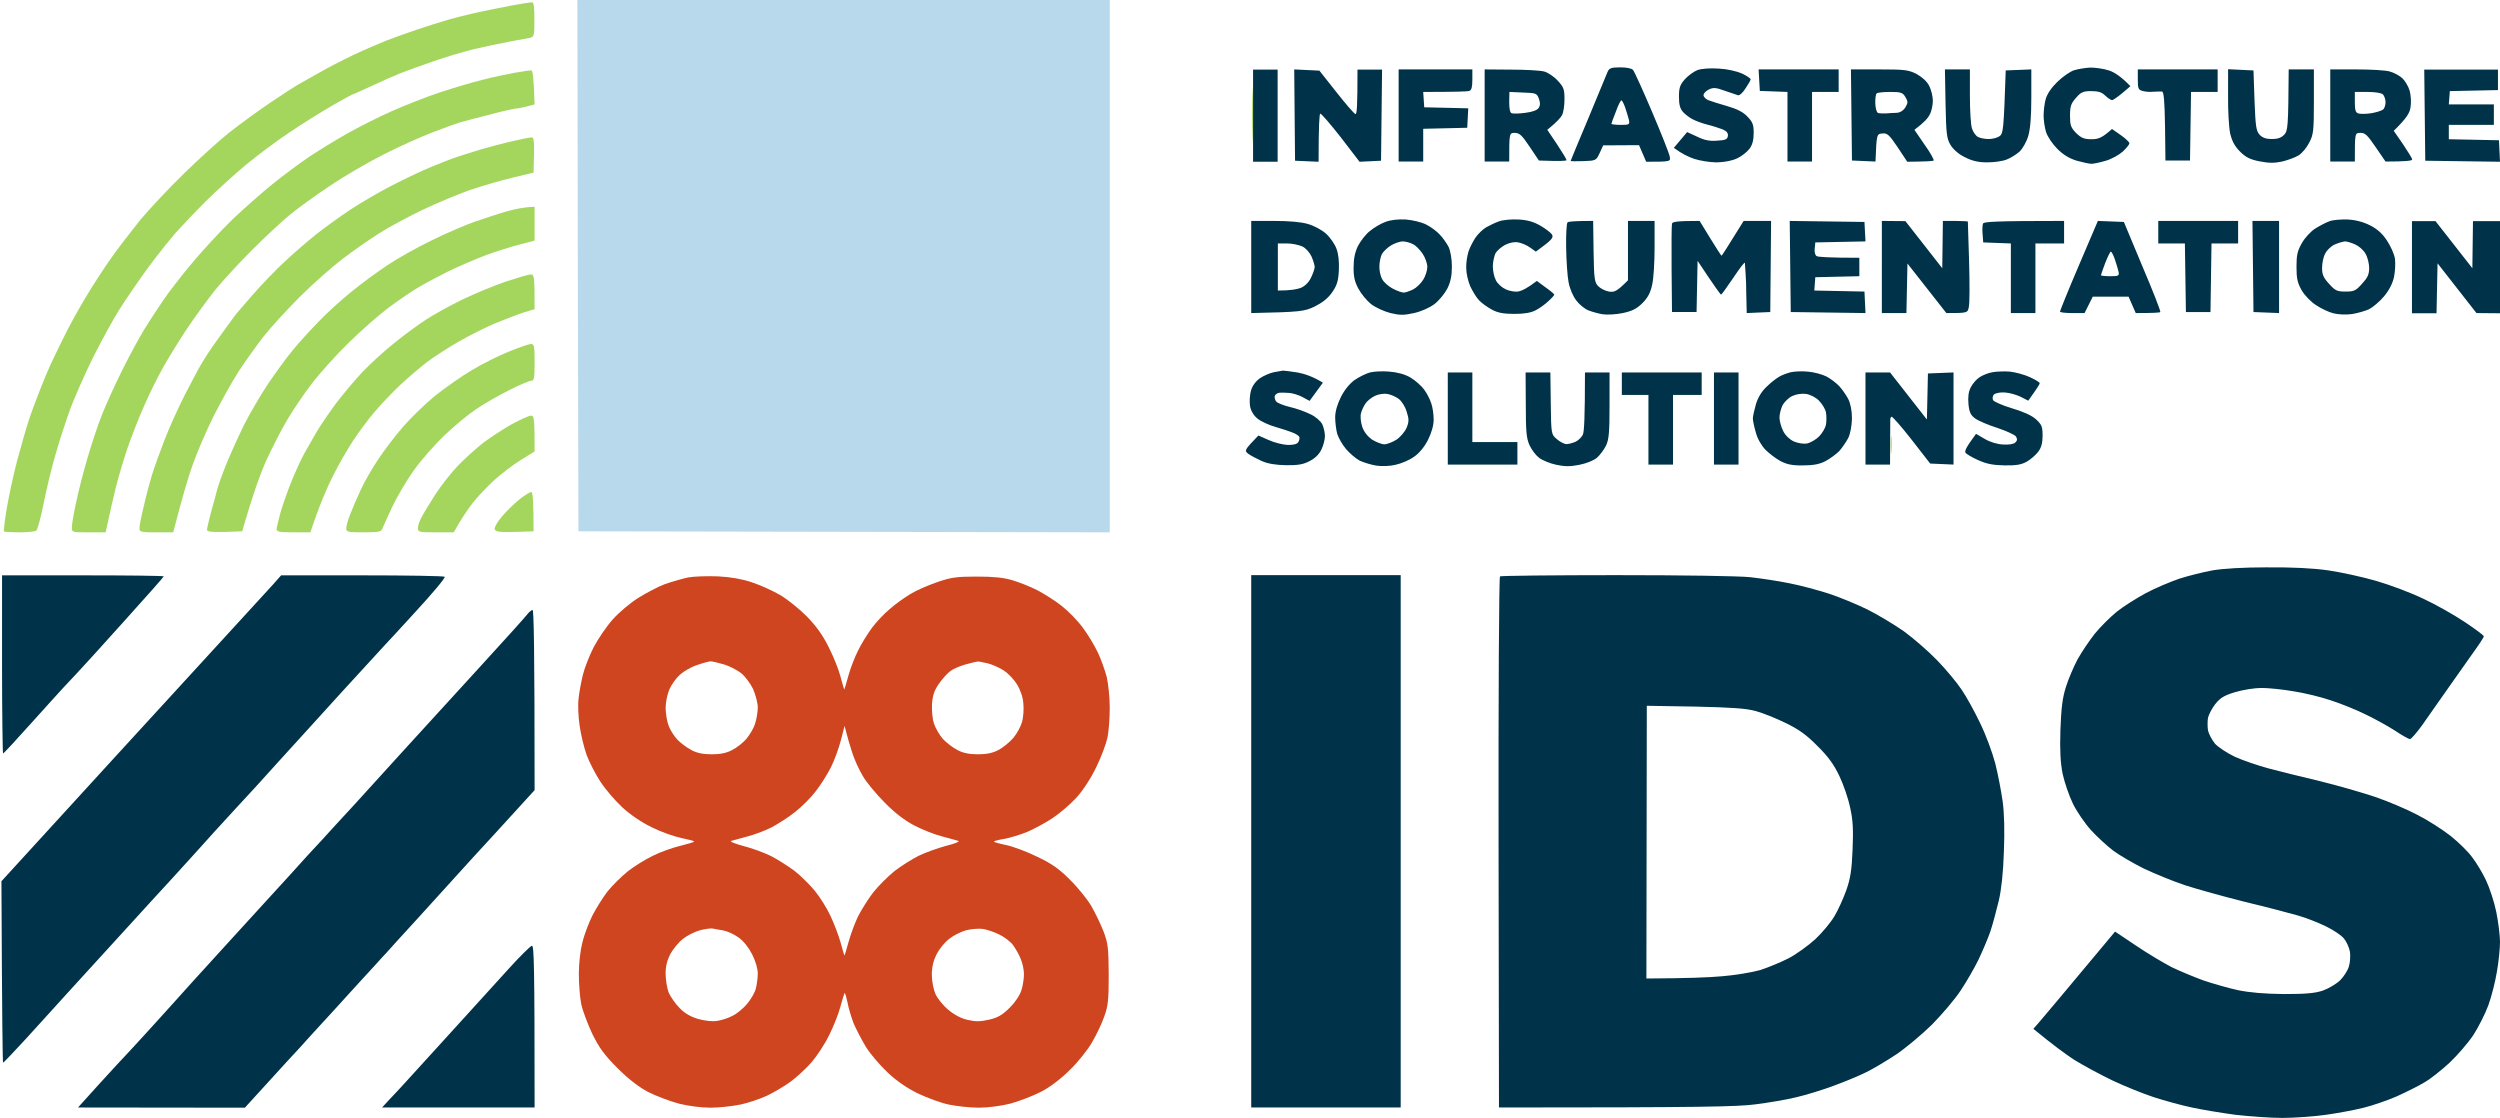
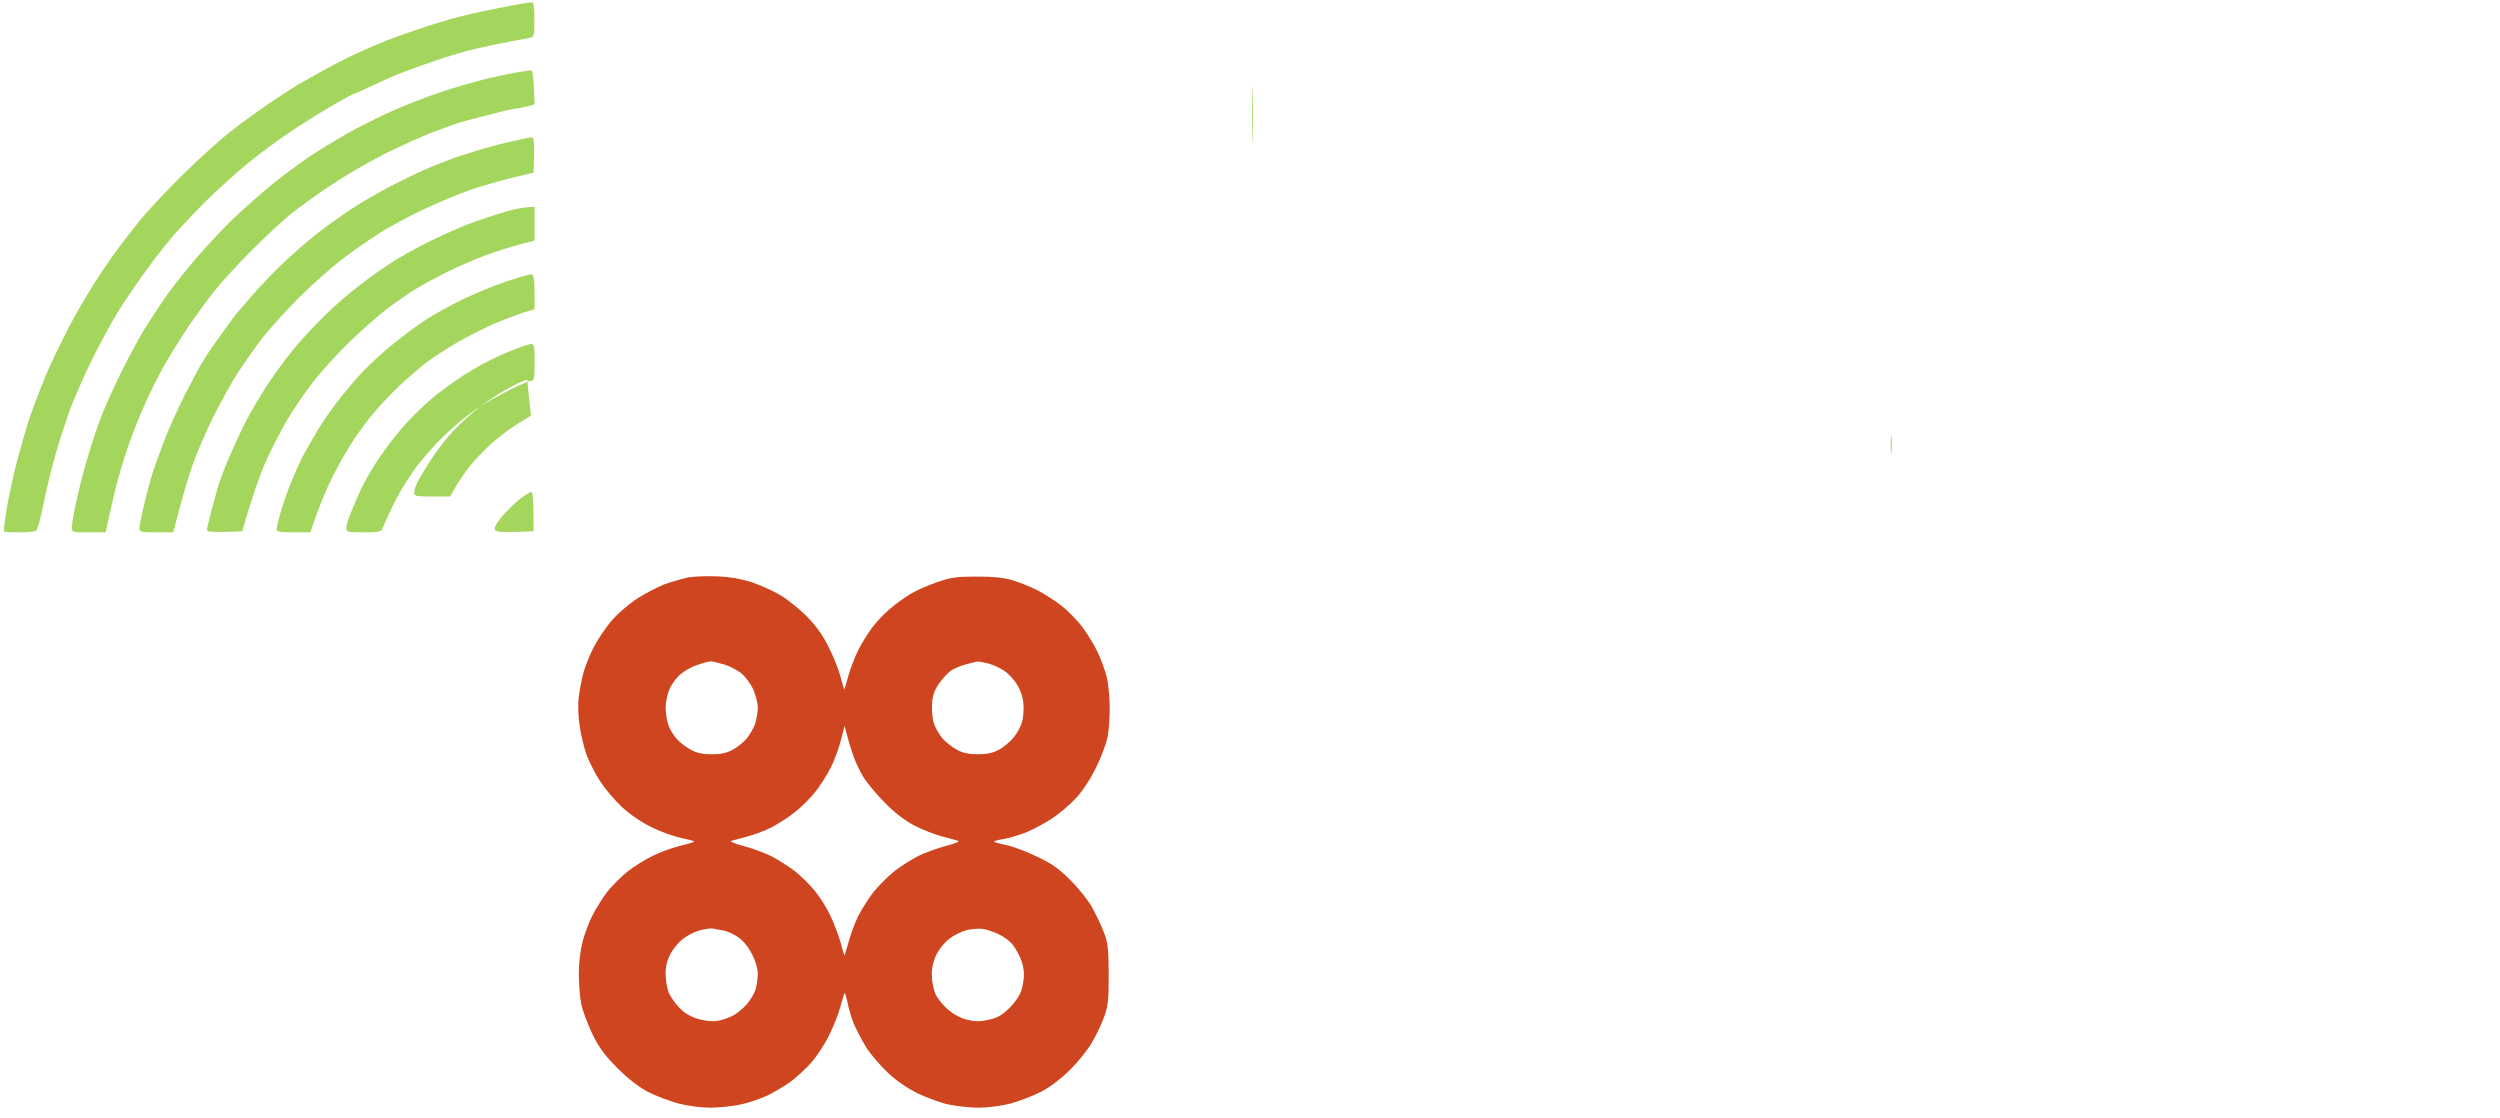
<svg xmlns="http://www.w3.org/2000/svg" version="1.2" viewBox="0 0 1221 546" width="1221" height="546">
  <style>.a{fill:#003349}.b{fill:#cf4520}.c{fill:#a4d65e}.d{fill:#b8d9ec}</style>
-   <path fill-rule="evenodd" class="a" d="m1184 34h36v10l-23.5 0.5-0.5 6.5h22v10h-22v7l24.5 0.5 0.5 10.5-36.5-0.5zm-6 74h11.5l18 23 0.3-23h13.2v45l-11.5-0.1-19-24.3-0.5 24.4h-12zm-70.7 169.1c12.4-0.1 22.5 0.4 30 1.5 6.2 0.9 16.6 3.2 23.2 5.1 6.6 1.9 17 5.8 23 8.7 6.1 2.8 15.2 8 20.3 11.4 5.1 3.4 9.3 6.5 9.3 7 0 0.4-2.1 3.7-4.8 7.4-2.6 3.7-8.3 11.8-12.7 18-4.3 6.2-10.1 14.3-12.7 18.1-2.7 3.7-5.3 6.7-5.9 6.7-0.5 0-3.8-1.8-7.2-4.1-3.4-2.2-9.9-5.8-14.3-7.9-4.4-2.2-12-5.3-17-6.9-4.9-1.7-13.2-3.7-18.5-4.5-5.2-0.9-12.2-1.6-15.5-1.6-3.3 0-9 0.9-12.7 2-5.4 1.6-7.4 2.8-9.8 5.8-1.6 2-3.2 5.1-3.6 6.7-0.3 1.6-0.3 4.5 0 6.3 0.4 1.7 1.9 4.6 3.4 6.4 1.5 1.7 5.9 4.6 9.7 6.4 3.9 1.8 11.3 4.3 16.5 5.7 5.3 1.4 16.5 4.2 25 6.2 8.6 2.1 20.7 5.6 27 7.7 6.4 2.2 15.6 6.1 20.5 8.7 5 2.5 12.3 7.2 16.3 10.3 4 3.2 8.8 7.9 10.7 10.6 2 2.6 5 7.6 6.7 11.2 1.7 3.6 4 10.5 5 15.5 1 5 1.8 11.5 1.8 14.5 0 3-0.6 9.5-1.5 14.5-0.8 5-2.7 12.4-4.2 16.5-1.5 4.1-4.8 10.6-7.3 14.5-2.6 3.9-7.8 9.9-11.6 13.5-3.9 3.6-9.4 8-12.4 9.7-3 1.8-9.1 4.8-13.5 6.8-4.4 1.9-11.6 4.4-16 5.5-4.4 1.1-12.8 2.7-18.7 3.5-5.9 0.8-15.4 1.5-21 1.5-5.6 0-15.9-0.7-22.8-1.5-6.8-0.9-16.5-2.5-21.5-3.6-4.9-1-13.2-3.3-18.5-5-5.2-1.7-14.4-5.4-20.5-8.3-6-2.9-14.3-7.4-18.5-10-4.1-2.7-10.3-7.2-19.9-15.1l2.7-3.1c1.5-1.7 10.5-12.4 37.2-44.4l10.3 6.9c5.6 3.8 13.4 8.4 17.2 10.4 3.9 1.9 10.9 4.8 15.5 6.5 4.7 1.6 12.4 3.8 17 4.8 5.9 1.2 12.9 1.8 22.5 1.9 10.8 0 15.2-0.4 19-1.7 2.8-1 6.5-3.2 8.4-5 1.8-1.8 3.8-4.9 4.3-6.8 0.6-1.9 0.8-5.2 0.5-7.2-0.4-2.1-1.7-5-3-6.5-1.3-1.6-5.3-4.2-8.8-5.9-3.5-1.7-9.5-4.1-13.4-5.2-3.8-1.1-15.5-4.2-26-6.7-10.4-2.6-23.7-6.3-29.5-8.2-5.7-1.9-14.7-5.6-20-8.1-5.2-2.6-11.9-6.5-15-8.8-3-2.3-7.9-6.8-10.8-10-3-3.3-6.9-9-8.8-12.9-1.9-3.9-4.1-10.4-5-14.5-1.1-5.6-1.4-11.1-1.1-21.5 0.4-10.7 1-15.7 2.7-21 1.2-3.9 3.8-9.9 5.7-13.5 2-3.6 5.8-9.2 8.4-12.5 2.7-3.3 7.5-8.1 10.7-10.7 3.1-2.5 9.6-6.6 14.2-9.1 4.7-2.5 12.1-5.6 16.5-7.1 4.4-1.4 11.6-3.2 16-4 4.9-0.9 15.3-1.5 26.8-1.5zm-970 3.9h39.6c21.8 0 40 0.3 40.3 0.7 0.4 0.5-5.9 8-14 16.8-8 8.8-14.9 16.2-15.2 16.5-0.3 0.3-9.7 10.6-21 22.9-11.2 12.4-25.2 27.7-30.9 34-5.7 6.4-15.2 16.8-21.1 23.1-5.8 6.3-15.3 16.7-20.9 23-5.7 6.3-14.7 16.2-20.1 22-5.3 5.8-17 18.6-26 28.5-9 9.9-18.3 20-20.5 22.5-2.3 2.5-8.9 9.8-14.8 16.3-5.9 6.4-10.9 11.7-11.2 11.7-0.2 0-0.5-19.9-0.8-88.6l55.3-60.5c30.4-33.2 59.4-64.9 64.5-70.4 5-5.5 10.9-11.9 13-14.2zm-136.3 0h39.5c21.8 0 39.5 0.2 39.5 0.5 0 0.2-8.6 10-19.2 21.7-10.5 11.7-21.2 23.5-23.7 26.1-2.5 2.7-5.3 5.7-6.1 6.5-0.9 0.9-7.7 8.5-15.3 16.9-7.5 8.4-13.9 15.3-14.2 15.3-0.2 0-0.5-19.6-0.5-43.5zm790.3-248.1c3.1 0 5.7 0.5 6.3 1.3 0.6 0.7 4.8 9.9 9.3 20.5 4.5 10.6 8.4 20.4 8.6 21.8 0.5 2.4 0.4 2.5-11.5 2.5l-3.5-8.1-17.5 0.1-1.7 3.7c-1.7 3.7-1.9 3.8-8 4-3.4 0.1-6.2 0.1-6.2-0.1 0-0.2 3.9-9.5 8.6-20.7 4.7-11.3 8.9-21.5 9.4-22.7 0.8-1.9 1.7-2.3 6.2-2.3zm-4.3 27.6c0 0.2 2.1 0.5 4.5 0.5 4.2 0 4.5-0.2 4.1-2.3-0.3-1.2-1.1-3.9-1.8-6-0.7-2.1-1.6-3.7-1.9-3.7-0.4 0-1.6 2.4-2.7 5.5-1.2 3-2.2 5.7-2.2 6zm52.5-27c4.1 0.2 8.8 1.3 11.3 2.4 2.3 1.1 4.2 2.4 4.2 2.8 0.1 0.4-1.1 2.4-2.5 4.5-1.3 2.1-3 3.6-3.7 3.3-0.7-0.2-3.6-1.2-6.5-2.2-4.3-1.6-5.6-1.6-7.7-0.6-1.4 0.7-2.6 1.9-2.6 2.8 0 0.8 1.1 1.9 2.3 2.4 1.2 0.5 5.4 1.8 9.2 2.9 4.9 1.4 8 3 10 5.2 2.5 2.6 3 3.9 3 7.9 0 3.4-0.6 5.8-2 7.7-1.2 1.6-3.9 3.7-6 4.7-2.5 1.2-6.2 1.9-10 2-3.3 0-8.2-0.8-11-1.7-2.7-0.9-6.1-2.5-10-5.4l6.5-7.7 4.8 2.2c3.4 1.7 6.1 2.3 9.7 2 4.1-0.2 5.1-0.6 5.4-2.2 0.2-1.5-0.5-2.4-2.5-3.3-1.6-0.6-4.9-1.7-7.4-2.3-2.4-0.6-5.7-1.8-7.2-2.6-1.5-0.7-3.7-2.4-4.8-3.6-1.5-1.7-2-3.6-2-7.5 0-4.3 0.5-5.8 2.9-8.5 1.6-1.8 4.4-3.8 6.2-4.5 2.1-0.7 6.3-1 10.4-0.7zm181.5-0.5c2.5 0 6.6 0.6 9 1.4 2.5 0.8 5.9 2.9 10.5 7.7l-4 3.4c-2.2 1.8-4.4 3.4-5 3.4-0.5 0-2-1-3.3-2.2-1.7-1.7-3.5-2.2-6.8-2.2-3.8 0-5 0.4-7.4 3.2-2.5 2.8-3 4.1-3 8.8 0 4.7 0.4 5.8 3 8.5 2.5 2.4 3.9 3 7.5 3 3.4 0 5.2-0.7 10-5l4.3 3c2.3 1.6 4.2 3.4 4.2 4 0 0.5-1.4 2.3-3.2 4-1.8 1.6-5.5 3.7-8.3 4.5-2.7 0.8-5.9 1.5-7 1.5-1.1 0-4.3-0.7-7.2-1.5-3.6-1.1-6.6-2.9-9.5-5.8-2.4-2.4-4.8-6-5.5-8.2-0.7-2.2-1.2-5.9-1.2-8 0-2.2 0.4-5.9 1-8 0.7-2.6 2.8-5.7 5.8-8.6 2.6-2.5 6.2-5 8.1-5.6 2-0.6 5.6-1.2 8-1.3zm-409 1h12v45h-12zm20.1-0.1l12.3 0.6 8.3 10.5c4.5 5.7 8.7 10.6 9.3 10.7 0.7 0.2 1-3.4 1-21.7h12l-0.5 44.5-10.5 0.5-9.2-12c-5.1-6.5-9.6-11.7-10-11.5-0.4 0.3-0.8 5.6-0.8 23.5l-11.5-0.5zm51 0h36v5c0 3.6-0.4 5.2-1.5 5.5-0.8 0.3-6.2 0.5-22.5 0.5l0.5 7.5 21.5 0.5-0.5 9.5-21.5 0.5v16h-12zm42 0l12.7 0.1c7 0 14.4 0.4 16.3 0.9 1.9 0.5 4.9 2.5 6.7 4.5 2.9 3.1 3.3 4.2 3.3 9 0 3.1-0.5 6.6-1.2 7.8-0.6 1.2-2.5 3.4-7.2 7.2l4.7 7c2.6 3.9 4.7 7.4 4.7 7.8 0 0.4-3.1 0.6-13.5 0.2l-4.5-6.7c-3.8-5.7-5-6.8-7.3-6.8-2.7 0-2.7 0.1-2.7 14h-12zm12 16c0 3.2 0.4 5.2 1.2 5.4 0.7 0.3 3.7 0.2 6.7-0.2 3.4-0.4 5.8-1.3 6.5-2.4 0.8-1.2 0.8-2.5 0.1-4.5-1-2.6-1.4-2.8-7.7-3l-6.7-0.3zm121.8-16h39.1v11h-13v34h-12v-34l-13.5-0.5zm45.1 0h13.8c12.3 0 14.2 0.2 18.2 2.2 2.7 1.5 5.1 3.6 6.2 5.8 1 1.9 1.8 5.2 1.8 7.3 0 2-0.6 5.1-1.5 6.7-0.8 1.7-2.8 4-7.5 7.5l5 7.3c2.8 3.9 4.7 7.4 4.4 7.7-0.4 0.3-3.4 0.5-12.9 0.6l-4.7-7.1c-4.1-6.1-5.1-7-7.5-6.7-2.7 0.2-2.8 0.4-3.3 13.7l-11.5-0.5zm11.9 16.7c0.1 2.5 0.7 4.4 1.4 4.6 0.7 0.2 2.4 0.2 3.8 0.2 1.4-0.1 3.7-0.3 5.2-0.3 1.8-0.1 3.3-1.1 4.3-2.7 1.3-2.2 1.3-2.8 0-5-1.3-2.2-2.2-2.5-7.4-2.5-3.2 0-6.2 0.3-6.6 0.7-0.5 0.3-0.8 2.6-0.7 5zm34-16.7h12.2v12.8c0 7 0.4 14.2 1 16 0.5 1.7 1.9 3.7 3 4.2 1.1 0.6 3.4 1 5.2 1 1.8 0 4.2-0.6 5.3-1.4 1.8-1.3 2-2.9 3-32.1l12.5-0.5v13.8q0 13.7-1.5 18.7c-0.8 2.8-2.7 6.1-4.2 7.6-1.6 1.4-4.4 3.2-6.3 3.9-1.9 0.8-6.2 1.4-9.5 1.4-4.4 0-7.4-0.7-10.9-2.5-3-1.4-5.7-3.8-7-5.9-1.9-3.1-2.2-5.3-2.5-20.2zm94.2 0h39v11h-13l-0.5 33.5h-12l-0.2-16.8c-0.2-12.5-0.6-16.8-1.5-16.9-0.7 0-2.6 0-4.3 0.1-1.6 0.2-4 0-5.2-0.4-2-0.5-2.3-1.2-2.3-5.5zm44.1-0.1l12.4 0.6 0.5 14.6c0.5 12.9 0.8 14.9 2.5 16.8 1.4 1.5 3.2 2.1 6 2.1 2.8 0 4.6-0.6 6-2.1 1.8-1.9 2-3.6 2.2-31.9h12.3v15.7c0 14.3-0.2 16.2-2.3 20.1-1.2 2.4-3.5 5.2-5.2 6.2-1.6 1-5.2 2.3-8 3-3.8 0.8-6.4 0.8-11-0.1-4.7-0.9-6.8-2-9.6-4.8-2.6-2.6-3.9-5.1-4.8-8.9-0.6-2.9-1.1-11.1-1-18.3zm49.9 0.1h12.7c7 0 14.3 0.4 16.3 1 1.9 0.5 4.6 1.9 6.1 3.2 1.4 1.3 3.1 4.1 3.7 6.3 0.6 2.2 0.8 5.8 0.4 8-0.4 2.8-1.8 5.2-8.2 11.5l4.5 6.5c2.4 3.6 4.5 6.9 4.5 7.5 0 0.6-2.9 1-13 1l-4.8-7c-4-5.9-5.2-7.1-7.5-7-2.7 0-2.7 0-2.7 14h-12zm12 16c0 3.9 0.4 5.1 1.7 5.5 1 0.3 3.8 0.3 6.3-0.1 2.4-0.4 5-1.2 5.8-1.8 0.7-0.6 1.2-2.2 1.2-3.6 0-1.4-0.6-3.1-1.3-3.8-0.7-0.7-3.8-1.2-7.5-1.2h-6.2zm-463.5 57.3c3.4 0.3 7.7 1.3 10 2.5 2.2 1.1 5.2 3.3 6.6 4.9 1.5 1.5 3.4 4.3 4.3 6 0.9 2 1.6 5.9 1.6 9.5 0 4.6-0.6 7.5-2.2 10.8-1.3 2.5-4.1 5.9-6.3 7.6-2.4 1.8-6.4 3.6-10 4.4-5 1.1-6.9 1.1-11.5 0-3.1-0.8-7.3-2.7-9.5-4.4-2.1-1.7-4.9-5.1-6.2-7.6-1.8-3.3-2.4-6.1-2.3-10.5 0-4.1 0.7-7.4 2.2-10.4 1.3-2.4 3.8-5.7 5.8-7.2 1.9-1.6 5.3-3.6 7.5-4.4 2.5-1 6.2-1.4 10-1.2zm-11.7 16.9c-0.6 1.3-1.2 3.9-1.2 5.9-0.1 2 0.5 4.9 1.4 6.4 0.8 1.5 3.2 3.6 5.2 4.6 2.1 1.1 4.4 1.9 5.3 1.9 0.8 0 2.8-0.7 4.5-1.5 1.6-0.8 3.9-3 5-4.8 1.1-1.7 2-4.6 2-6.2 0-1.7-1-4.6-2.3-6.5-1.3-1.9-3.4-4.1-4.8-4.7-1.3-0.7-3.6-1.3-4.9-1.3-1.4 0-4 0.9-5.8 2-1.8 1.1-3.7 3-4.4 4.2zm66.7-16.9c4.2 0.2 7.4 1.1 10.7 3 2.6 1.5 5.2 3.5 5.7 4.4 0.8 1.5 0.2 2.4-7.9 8.3l-2.8-2c-1.5-1.1-4.1-2.2-5.7-2.5-1.9-0.4-4.3 0.1-6.5 1.2-1.9 1-4.1 2.9-4.8 4.3-0.6 1.4-1.2 4.2-1.2 6.2 0 2.1 0.6 5.1 1.5 6.8 0.8 1.7 3 3.6 5 4.5 1.9 0.8 4.7 1.3 6.2 0.9 1.5-0.3 4.1-1.5 8.8-5.1l4.2 3.1c2.4 1.7 4.3 3.3 4.3 3.6 0 0.3-1.2 1.7-2.8 3.1-1.5 1.5-4.3 3.5-6.2 4.5-2.5 1.3-5.7 1.8-10.5 1.8-5.2 0-8.1-0.5-11-2.1-2.2-1.2-5-3.2-6.2-4.5-1.2-1.2-3.1-4.3-4.3-6.8-1.1-2.5-2-6.5-2-9-0.1-2.5 0.5-6.1 1.1-8 0.6-1.9 2.2-5 3.4-6.8 1.2-1.8 3.5-4 5.1-5 1.6-0.9 4.4-2.3 6.4-3 1.9-0.7 6.2-1.1 9.5-0.9zm405 0c3.9 0.2 7.7 1.2 11 2.9 3.4 1.7 6 4 8.2 7.4 1.8 2.7 3.6 6.7 3.9 8.9 0.3 2.2 0.1 6.2-0.5 9-0.7 3.2-2.5 6.6-4.9 9.4-2 2.4-5.3 5.2-7.2 6.2-2 0.9-5.8 2-8.5 2.4-2.8 0.4-6.8 0.2-9-0.4-2.2-0.5-6.1-2.4-8.5-4-2.5-1.6-5.7-4.9-7-7.3-2-3.5-2.5-5.7-2.5-11.3 0-5.8 0.4-7.8 2.7-11.8 1.5-2.6 4.5-5.8 6.5-7 2.1-1.3 5.1-2.9 6.8-3.5 1.6-0.7 5.7-1 9-0.9zm-11 16.7c-0.9 1.6-1.5 4.8-1.5 7 0 3.2 0.7 4.8 3.4 7.7 3 3.4 4 3.8 8.1 3.8 4.1 0 5-0.4 8-3.8 2.7-2.9 3.5-4.5 3.5-7.7 0-2.2-0.8-5.4-1.8-7-0.9-1.7-3.2-3.7-5-4.5-1.8-0.8-4-1.5-5-1.5-0.9 0.1-3.2 0.7-5 1.5-1.8 0.8-3.9 2.8-4.7 4.5zm-524.5-16h11.2c7.1 0 13.2 0.5 16.5 1.5 2.9 0.8 6.8 2.9 8.8 4.7 2 1.8 4.3 5.1 5.1 7.3 1 2.6 1.4 6.3 1.2 10.6-0.3 5.4-0.9 7.3-3.3 10.8-2 2.9-4.9 5.1-8.5 6.9-5 2.4-6.9 2.7-31 3.2zm13 34c6.2 0 9.4-0.6 11.2-1.3 2.1-0.9 3.9-2.7 5-5 1-2 1.8-4.4 1.8-5.2 0-0.8-0.7-3.1-1.5-5-0.9-2-2.8-4.2-4.5-5-1.7-0.8-5.1-1.5-7.5-1.5h-4.5zm154-34l0.2 15c0.2 13.4 0.5 15.1 2.3 16.9 1.1 1.1 3.4 2.3 5.2 2.6 2.7 0.4 3.8 0 9.3-5.5v-29h13v13c0 7.1-0.5 15.4-1.2 18.2-0.8 3.8-2.1 6.3-4.7 8.9-2.8 2.8-5 3.9-9.6 4.9-3.3 0.7-7.7 0.9-9.8 0.6-2-0.3-5.2-1.2-7-1.9-1.8-0.7-4.5-2.9-5.9-4.8-1.6-2-3.2-5.7-3.8-8.9-0.6-3-1.1-10.7-1.2-17.1-0.1-6.4 0.2-11.9 0.7-12.2 0.4-0.4 3.4-0.7 12.5-0.7zm52 0l5.2 8.5c2.9 4.7 5.4 8.6 5.5 8.5 0.2 0 2.6-3.8 10.8-17h13.4l-0.4 44.5-11.5 0.5-0.2-8.3c0-4.5-0.2-9.8-0.4-11.7-0.1-1.9-0.3-4-0.3-4.5-0.1-0.6-2.6 2.7-5.6 7.2-3.1 4.6-5.8 8.3-6 8.3-0.3 0-3-3.7-11.5-16.5l-0.5 25h-12l-0.2-21c-0.1-11.5 0-21.5 0.2-22.2 0.3-0.9 2.5-1.3 13.5-1.3zm44 0l36.5 0.5 0.5 9.5-24.5 0.5-0.3 3c-0.2 1.7 0.2 3.3 1 3.7 0.7 0.4 5.7 0.8 20.8 0.8v9l-21.5 0.5-0.5 6.5 24.5 0.5 0.5 10.5-36.5-0.5zm45 0l11.5 0.1 18 23 0.3-23.1h6.1c3.3 0 6.1 0.2 6.1 0.3 0 0.1 0.3 8.8 0.6 19.2 0.3 10.5 0.3 20.5-0.1 22.3-0.5 3.2-0.6 3.2-11 3.2l-19-24.2-0.5 24.2h-12zm89 0v11h-14v34h-12v-34l-13.5-0.5-0.3-4c-0.2-2.2-0.1-4.5 0.2-5.2 0.4-0.9 5.4-1.3 39.6-1.3zm16.5 0l12.7 0.5 9.1 21.8c5.1 11.9 9 22 8.7 22.2-0.2 0.3-3 0.5-12 0.5l-3.5-8h-17.5l-4 8h-6c-3.3 0-6-0.3-6-0.7 0-0.4 4.1-10.6 9.2-22.5zm1.5 26.5c0 0.3 2 0.5 4.5 0.5 4.1 0 4.5-0.2 4.1-2.2-0.3-1.3-1.1-4-1.8-6-0.7-2.1-1.6-3.8-2-3.8-0.3 0-1.5 2.5-2.7 5.5-1.1 3-2.1 5.7-2.1 6zm28-26.5h39v11h-13l-0.5 33.5h-12l-0.5-33.5h-13zm46 0h13v45l-12.5-0.5zm-473.5 73.1c0.6 0 3.7 0.4 7 0.9 3.3 0.6 7.5 1.9 12.5 5l-6.5 8.9-3.5-1.9c-1.9-1-4.8-1.9-6.5-2-1.6-0.1-3.7-0.2-4.7-0.1-1 0.1-2 0.8-2.3 1.6-0.2 0.8 0.1 2.1 0.8 2.8 0.7 0.7 3.7 1.9 6.7 2.6 3.1 0.7 7.5 2.3 9.9 3.5 2.4 1.1 5 3.3 5.8 4.9 0.7 1.5 1.3 4.1 1.3 5.7 0 1.7-0.7 4.6-1.7 6.6-1.1 2.4-3.2 4.4-5.8 5.7-3 1.6-5.7 2.1-11.5 2-5.1-0.1-8.9-0.7-12-2.1-2.4-1.1-5.4-2.7-6.5-3.5-1.9-1.6-1.9-1.7 5-8.9l5 2.2c2.8 1.3 7 2.3 9.3 2.4q4.3 0.1 5.2-1.4c0.5-0.8 0.7-1.9 0.5-2.5-0.2-0.5-1.6-1.5-3.2-2.1-1.5-0.6-5.3-1.9-8.5-2.8-3.2-0.9-7.1-2.7-8.8-4.1-1.9-1.6-3.2-3.8-3.6-6.2-0.3-2.1-0.1-5.5 0.5-7.5 0.7-2.4 2.4-4.6 4.4-6 1.8-1.2 4.8-2.5 6.7-2.9 2-0.4 4-0.7 4.5-0.8zm52 0.5c3.9 0.3 7.6 1.3 10.3 2.9 2.3 1.4 5.3 4 6.6 5.8 1.3 1.7 2.9 4.8 3.5 6.7 0.7 1.9 1.2 5.5 1.2 8 0 2.9-1 6.4-2.8 10-1.7 3.4-4.3 6.5-6.8 8.2-2.2 1.6-6.2 3.3-9 3.9-2.8 0.7-6.9 0.8-9.5 0.4-2.4-0.4-6-1.5-8-2.4-1.9-1-4.9-3.6-6.7-5.7-1.8-2.1-3.7-5.5-4.3-7.4-0.5-1.9-1-5.5-1-8 0-2.9 1-6.4 2.8-10 1.7-3.4 4.2-6.5 6.7-8.3 2.2-1.5 5.6-3.2 7.5-3.7 2-0.5 6.2-0.7 9.5-0.4zm-11.7 15.6c-0.9 1.3-1.9 3.4-2.2 4.8-0.4 1.4-0.1 4.3 0.6 6.5 0.9 2.6 2.6 4.7 4.8 6.3 2 1.2 4.7 2.3 6 2.3 1.4 0 4.1-1.1 6-2.3 1.9-1.3 4.1-3.9 4.9-5.8 1.2-3 1.2-4.2 0-7.9-0.7-2.4-2.5-5.2-3.9-6.2-1.3-1-3.8-2.1-5.5-2.4-1.6-0.3-4.3 0.1-6 0.9-1.7 0.8-3.9 2.5-4.7 3.8zm216-15.6c2.9 0.2 6.9 1.3 9 2.3 2.1 1.1 4.9 3.2 6.4 4.8 1.4 1.5 3.4 4.4 4.4 6.3 1.1 2.2 1.8 5.7 1.8 9.5-0.1 3.7-0.8 7.4-1.8 9.5-1 1.9-3 4.8-4.4 6.4-1.5 1.5-4.5 3.7-6.7 4.9-2.9 1.5-5.9 2.1-11 2.1-5.2 0.1-7.9-0.5-11-2.1-2.2-1.2-5.4-3.6-7.3-5.5-1.9-1.9-3.9-5.3-4.7-8.3-0.8-2.7-1.5-5.9-1.5-7 0-1.1 0.7-4.2 1.5-7 1-3.3 2.8-6.3 5.3-8.6 2-2 4.9-4.2 6.2-4.9 1.4-0.8 3.9-1.7 5.5-2.1 1.7-0.4 5.4-0.6 8.3-0.3zm-12.3 16.4c-0.8 1.7-1.5 4.4-1.5 6 0 1.7 0.8 4.6 1.8 6.6 1.1 2.2 3.1 4.1 5.2 5.1 2.1 0.9 4.8 1.3 6.5 1 1.7-0.4 4.3-1.9 5.8-3.4 1.5-1.5 3.1-4.1 3.4-5.8 0.3-1.6 0.3-4.3 0-6-0.3-1.6-1.9-4.2-3.4-5.7-1.5-1.6-4.3-3-6.3-3.3-2-0.3-4.8 0.1-6.7 1-1.8 0.8-3.9 2.9-4.8 4.5zm111-16.4c2.8 0.3 7.2 1.5 9.8 2.7 2.6 1.2 4.8 2.5 4.8 3 0 0.4-1.3 2.5-5.6 8.5l-3.7-1.9c-2.1-1-5.5-2-7.7-2.1-2.2-0.2-4.5 0.3-5.3 0.9-0.7 0.7-0.9 1.9-0.5 2.8 0.4 0.8 4.6 2.6 9.2 4 5.5 1.6 9.7 3.5 11.8 5.4 2.8 2.6 3.2 3.6 3.2 8 0 3.5-0.6 5.8-2.1 7.8-1.1 1.5-3.6 3.7-5.5 4.8-2.6 1.5-5.1 2-10.9 1.9-5.6-0.1-8.8-0.7-12.8-2.5-3-1.3-5.8-3-6.3-3.6-0.6-0.9 0.2-2.7 5.1-9.3l4.3 2.5c2.5 1.5 6.2 2.6 8.9 2.7 2.9 0.2 5.3-0.2 6-1 1-0.9 1-1.7 0.3-2.9-0.5-0.8-4.6-2.7-9.1-4.2-4.4-1.4-9.3-3.5-10.8-4.6-2.2-1.6-2.9-3-3.3-7-0.3-3.5 0-6 1.1-8.2 0.9-1.8 2.9-4.1 4.4-5 1.5-1 4.3-2.1 6.2-2.4 2-0.4 5.8-0.5 8.5-0.3zm-274.5 0.4h12v34h22v11h-34zm38 0h12.1l0.2 15.1c0.2 15.1 0.2 15.1 3 17.5 1.5 1.3 3.6 2.4 4.7 2.4 1.1 0 3.2-0.6 4.5-1.2 1.4-0.7 3-2.3 3.5-3.5 0.6-1.3 1-8.6 1-30.3h12v16c0 13.2-0.3 16.7-1.7 19.7-1 2-3 4.7-4.5 6-1.5 1.3-5.3 2.8-8.5 3.4-4.4 0.9-7.1 0.9-11.3 0-3-0.6-6.8-2.2-8.4-3.4-1.6-1.2-3.7-4-4.7-6.2-1.5-3.3-1.8-6.8-1.8-19.7zm47 0h39v11h-14v34h-12v-34h-13zm45 0h12v45h-12zm74 0h12l18 23 0.5-22.5 12.5-0.5v45l-11.4-0.5-9.1-11.7c-5-6.4-9.4-11.4-9.8-11.2-0.4 0.2-0.7 1.1-0.6 2.1 0 1 0 6.1-0.1 21.3h-12zm-300 99h73v260h-73zm178.1 0c32.5 0 60 0.4 65.6 1 5.4 0.6 14 1.9 19.3 3 5.2 1 13.7 3.3 19 5 5.2 1.7 13.7 5.2 19 7.8 5.2 2.6 13.3 7.5 18 10.8 4.6 3.4 11.9 9.7 16 14 4.2 4.3 9.6 10.8 12 14.4 2.4 3.5 6.5 11 9.1 16.5 2.7 5.5 5.9 14.2 7.3 19.5 1.3 5.2 2.9 13.5 3.6 18.5 0.8 5.7 1 14.6 0.6 24.5-0.3 9.8-1.2 18.6-2.5 24-1.1 4.6-2.9 11.4-4.1 15-1.2 3.5-3.9 9.8-5.9 14-2 4.1-5.9 10.8-8.7 15-2.7 4.1-9 11.5-13.9 16.5-5 4.9-12.9 11.5-17.5 14.6-4.7 3.1-11.2 7-14.5 8.6-3.3 1.7-10.4 4.6-15.8 6.6-5.3 2-13.7 4.6-18.5 5.7-4.8 1.2-13.9 2.7-20.2 3.5-8.8 1.1-24.9 1.5-125 1.5l-0.2-129.4c-0.1-71.1 0.2-129.6 0.7-130 0.4-0.3 25.9-0.6 56.6-0.6zm14.9 197c19.7-0.1 30.6-0.5 37-1.1 6.3-0.5 14.6-1.9 18.5-3 3.8-1.2 10.1-3.8 14-5.8 3.8-2 9.6-6.2 13-9.3 3.3-3.1 7.4-8 9.2-11 1.8-2.9 4.4-8.7 5.9-12.8 2.1-6 2.7-10.1 3.1-20 0.4-9.7 0.2-14.4-1.2-20.5-0.9-4.4-3.3-11.4-5.3-15.5-2.6-5.5-5.5-9.5-10.7-14.6-5.3-5.4-9.1-8.1-15.5-11.2-4.7-2.3-11.2-4.9-14.5-5.8-4.7-1.3-11.5-1.8-29.7-2.2l-23.6-0.4zm-544-180c0.6 0 1 17.3 1 88l-9.3 10.2c-5.1 5.6-14.4 15.8-20.8 22.7-6.3 6.9-18.2 20-26.4 29.1-8.3 9-15.5 17-16 17.6-0.6 0.6-3.1 3.3-5.5 6-2.5 2.7-11.5 12.5-20 21.9-8.6 9.3-16 17.5-16.5 18.1-0.6 0.6-6.9 7.4-27 29.5l-81.5-0.1 10.2-11.3c5.6-6.2 12.8-13.9 15.9-17.2 3.1-3.3 10.5-11.5 16.5-18.1 6-6.7 19.8-22 30.8-34 11-12.1 20.5-22.4 21-23 0.6-0.6 4.9-5.3 9.6-10.5 4.6-5.2 11.4-12.6 15-16.4 3.5-3.9 10.5-11.5 15.6-17 5-5.5 16.7-18.4 26-28.6 9.2-10.1 25.9-28.3 36.9-40.4 11-12 20.8-22.9 21.8-24.2 1-1.3 2.2-2.3 2.7-2.3zm-0.3 164c1 0 1.3 8.5 1.3 79h-74.5l3.5-3.8c2-2 5.6-6 8.1-8.7 2.5-2.8 12.6-13.8 22.3-24.5 9.8-10.8 22.4-24.6 27.9-30.7 5.6-6.2 10.7-11.2 11.4-11.3z" />
  <path fill-rule="evenodd" class="b" d="m350.8 281.5c6 0.3 11.7 1.3 16.4 2.9 4 1.3 10.2 4.1 13.8 6.2 3.6 2.1 9.4 6.8 13 10.4 4.5 4.6 7.8 9.1 10.7 15 2.4 4.7 5 11.2 5.8 14.5 0.9 3.3 1.7 6.1 1.8 6.2 0.1 0.2 1-2.8 2-6.5 1-3.7 3.2-9.4 4.9-12.7 1.6-3.3 4.7-8.2 6.7-10.9 2-2.7 5.8-6.8 8.6-9.1 2.7-2.4 7.2-5.6 10-7.3 2.7-1.7 8.6-4.3 13-5.8 6.9-2.4 9.6-2.8 19.5-2.8 8.3 0 13.2 0.5 17.5 1.8 3.3 1 8.7 3.1 12 4.8 3.3 1.7 8.7 5.1 12 7.7 3.2 2.5 7.9 7.3 10.3 10.6 2.5 3.3 5.7 8.7 7.3 12 1.6 3.3 3.5 8.7 4.4 12 0.8 3.3 1.5 10.2 1.5 15.2 0 5.1-0.5 11.7-1.1 14.5-0.6 2.9-3 9.4-5.4 14.3-2.6 5.5-6.4 11.3-9.7 15-3 3.3-8.4 7.9-11.9 10.2-3.5 2.3-9.1 5.3-12.4 6.7-3.3 1.3-8.2 2.8-10.9 3.3-2.6 0.4-5 1-5.1 1.3-0.2 0.3 2.4 1 5.8 1.7 3.4 0.7 10.4 3.3 15.4 5.8 7.2 3.4 10.9 6.1 16 11.3 3.8 3.7 8.4 9.5 10.3 12.7 1.9 3.3 4.6 8.9 6 12.5 2.2 5.8 2.4 8.1 2.5 21 0 12.4-0.3 15.4-2.2 20.5-1.1 3.3-3.8 8.9-5.9 12.5-2 3.6-6.9 9.7-10.8 13.5-4.3 4.3-9.8 8.5-14.1 10.7-3.9 2-10.6 4.6-15 5.8-4.7 1.2-11.1 2-15.5 2-4.1 0-10.6-0.7-14.5-1.5-3.9-0.8-10.7-3.3-15.3-5.5-5.4-2.7-10.4-6.1-14.8-10.3-3.6-3.4-8.4-9-10.5-12.4-2.1-3.5-4.8-8.7-6-11.5-1.1-2.9-2.5-7.5-3-10.3-0.6-2.7-1.2-4.8-1.4-4.5-0.2 0.3-1.1 3.2-2 6.5-0.8 3.3-3.3 9.6-5.5 14-2.1 4.4-6.1 10.4-8.7 13.4-2.6 3-7.3 7.3-10.3 9.5-3 2.2-8.2 5.2-11.5 6.8-3.3 1.5-9.1 3.5-13 4.3-3.9 0.8-10.4 1.5-14.5 1.5-4.4 0-10.8-0.8-15.5-2-4.4-1.2-11.1-3.7-15-5.7-4.7-2.5-9.6-6.3-15-11.7-6.4-6.4-8.9-9.9-12.2-16.6-2.2-4.7-4.7-11.2-5.4-14.5-0.7-3.3-1.2-10-1.2-15 0-5.2 0.8-11.7 1.8-15.5 0.9-3.6 3.1-9.4 4.8-12.8 1.8-3.5 5.1-8.8 7.4-11.8 2.4-3 6.9-7.4 10-9.9 3.2-2.5 8.7-5.9 12.3-7.6 3.6-1.8 9.5-3.9 13.3-4.8 3.7-0.9 6.7-1.8 6.7-2.1 0-0.3-2.8-1-6.2-1.7-3.5-0.7-10-3-14.6-5.3-5.1-2.5-10.5-6.2-14.5-9.9-3.4-3.2-8.1-8.7-10.4-12.2-2.3-3.5-5.3-9.3-6.7-12.9-1.3-3.6-2.9-10.1-3.5-14.5-0.7-4.4-0.9-10.5-0.5-13.5 0.3-3 1.3-8.2 2.1-11.5 0.8-3.3 3.2-9.4 5.3-13.5 2.2-4.1 6.3-10.2 9.3-13.5 2.9-3.3 8.5-8 12.3-10.4 3.8-2.4 9.7-5.5 13.1-6.8 3.5-1.2 8.7-2.7 11.5-3.3 2.9-0.5 9.5-0.7 14.5-0.5zm-18.7 48c-1.8 1.6-4.1 4.8-5.1 7-1 2.3-1.9 6.3-1.9 9.3 0 2.8 0.7 6.9 1.6 9 0.8 2 2.7 5 4.2 6.5 1.5 1.6 4.5 3.8 6.7 5 2.8 1.5 5.8 2.1 10 2.1 4.1 0 7.3-0.6 10-2.1 2.2-1.1 5.4-3.6 7-5.5 1.6-2 3.6-5.3 4.2-7.4 0.7-2.2 1.3-5.7 1.3-7.9 0-2.2-1.1-6.2-2.3-9-1.3-2.7-3.9-6.2-5.8-7.7-1.9-1.5-5.7-3.5-8.4-4.3-2.8-0.8-5.7-1.5-6.5-1.5-0.8 0-3.8 0.8-6.6 1.8-2.9 0.9-6.6 3.1-8.4 4.7zm132-1.7c-1.4 1-3.9 3.8-5.5 6.1-2.3 3.3-3.1 5.7-3.4 9.9-0.2 3.2 0.2 7.5 1 9.7 0.7 2.2 2.7 5.5 4.3 7.4 1.7 1.8 4.9 4.3 7.1 5.4 2.7 1.5 5.9 2.1 10 2.1 4.1 0 7.3-0.6 10-2.1 2.2-1.1 5.5-3.8 7.3-5.9 1.8-2.1 3.7-5.7 4.3-7.9 0.6-2.2 0.9-6.2 0.6-9-0.2-3-1.5-6.7-3.1-9.2-1.4-2.4-4.3-5.4-6.4-6.8-2-1.3-5.5-2.9-7.8-3.5-2.3-0.5-4.5-1-5-0.9-0.5 0-3.2 0.7-5.9 1.4-2.8 0.8-6.1 2.2-7.5 3.3zm-53.4 33.7c-1 3.9-3.2 9.9-4.9 13.3-1.8 3.5-5.1 8.8-7.5 11.8-2.3 3-6.8 7.5-10 10-3.1 2.5-8.3 5.8-11.5 7.5-3.1 1.6-8.5 3.6-12 4.5-3.4 0.9-6.9 1.9-7.7 2.1-0.8 0.3 1.9 1.4 6 2.5 4.1 1 10.2 3.3 13.5 4.9 3.3 1.7 8.4 5 11.4 7.2 3 2.3 7.4 6.7 9.9 9.7 2.5 3 6 8.6 7.8 12.5 1.8 3.9 4 9.7 4.9 13 0.9 3.3 1.7 6.1 1.8 6.2 0.1 0.1 1-2.8 2-6.5 1-3.7 3.1-9.4 4.7-12.7 1.7-3.3 5-8.6 7.5-11.8 2.5-3.1 7.1-7.7 10.2-10.2 3.2-2.5 8.5-5.8 11.8-7.5 3.3-1.6 9.4-3.8 13.5-4.9 4.1-1 6.8-2.1 6-2.4-0.8-0.3-4.4-1.2-8-2.2-3.6-0.9-9.6-3.3-13.5-5.3-4.6-2.4-9.5-6.1-14.5-11.2-4.1-4.1-9-10-10.7-13-1.8-3-4.2-8.2-5.2-11.5-1.1-3.3-2.3-7.6-2.8-9.5l-0.9-3.5zm-77.2 97.1c-2.2 1.7-4.9 5.1-6.2 7.5-1.5 3-2.3 6.1-2.2 9.7 0 2.8 0.7 6.9 1.5 9 0.9 2 3.2 5.4 5.3 7.5 2.5 2.6 5.4 4.3 9.2 5.4 3.3 0.9 7 1.3 9.2 0.9 2.1-0.3 5.5-1.4 7.5-2.5 2.1-1 5.2-3.6 7-5.7 1.8-2.1 3.8-5.5 4.3-7.4 0.5-1.9 1-5.3 1-7.5 0-2.4-1.1-6.2-2.8-9.5-1.7-3.3-4.2-6.5-6.7-8.2-2.2-1.6-5.6-3.1-7.5-3.4-1.9-0.3-4.2-0.7-5-0.9-0.8-0.2-3.6 0.2-6.1 0.8-2.6 0.7-6.4 2.6-8.5 4.3zm130 0c-2.2 1.7-4.9 5.1-6.1 7.5-1.5 3-2.3 6.2-2.3 9.9 0 3.2 0.8 7.2 1.8 9.5 1 2.2 3.8 5.7 6.3 7.7 2.8 2.4 6.2 4.2 9.4 4.9 3.8 0.9 6.2 0.9 10.5-0.1 4.3-1 6.5-2.3 10.1-5.9 2.8-2.8 5-6.2 5.7-8.6 0.7-2.2 1.2-5.7 1.2-7.7 0-2.1-0.7-5.5-1.6-7.5-0.8-2.1-2.6-5.2-3.8-6.8-1.2-1.6-4.3-4-6.7-5.1-2.4-1.2-6-2.4-7.9-2.7-1.9-0.3-5.6 0-8.1 0.6-2.6 0.7-6.4 2.6-8.5 4.3z" />
-   <path fill-rule="evenodd" class="c" d="m259.8 1.1c0.9-0.1 1.2 2.2 1.2 8.4 0 8-0.1 8.5-2.3 9-1.2 0.2-5.8 1.1-10.2 1.9-4.4 0.8-12.1 2.5-17 3.6-5 1.2-14 3.9-20 6-6.1 2.1-13.3 4.7-16 5.8-2.8 1.1-8.9 3.8-13.8 6.1-4.8 2.2-8.9 4.1-9.2 4.1-0.3 0-4.9 2.5-10.3 5.6-5.3 3.1-14.7 8.9-20.7 13-6.1 4-15.7 11.2-21.5 16-5.8 4.8-14.6 12.9-19.6 17.8-5 5-11.4 11.8-14.4 15.1-2.9 3.3-9 10.9-13.5 17-4.5 6.1-10.9 15.5-14.4 21-3.4 5.5-9.3 16.3-13.1 24-3.8 7.7-8.5 18.5-10.6 24-2 5.5-5.2 15.2-7 21.5-1.9 6.3-4.6 17.4-6 24.5-1.4 7.1-3.1 13.3-3.7 13.7-0.7 0.4-4.4 0.8-8.2 0.8-3.9 0-7.2-0.2-7.5-0.4-0.3-0.3 0.3-5.4 1.3-11.3 1-5.9 3.3-16.7 5.2-23.8 1.9-7.1 4.5-16.1 5.8-20 1.3-3.9 3.7-10.1 5.2-14 1.5-3.9 3.8-9.5 5.2-12.5 1.4-3 4.5-9.4 6.9-14.2 2.4-4.9 7-13.2 10.2-18.5 3.2-5.4 8.7-13.9 12.3-19 3.5-5 10.1-13.5 14.5-19 4.5-5.4 14.2-15.7 21.5-22.8 7.4-7.2 17.2-16.1 21.9-19.8 4.7-3.7 13.7-10.3 19.9-14.5 6.3-4.2 12.4-8.2 13.5-8.8 1.2-0.6 5.5-3.1 9.6-5.4 4.1-2.4 12-6.5 17.5-9.1 5.5-2.6 12.9-5.8 16.5-7.2 3.6-1.4 10.1-3.7 14.5-5.2 4.4-1.5 11.7-3.8 16.2-5.1 4.6-1.3 13.8-3.5 20.5-4.8 6.8-1.4 13.7-2.7 15.3-2.9 1.6-0.2 3.6-0.5 4.2-0.6zm-0.2 33.3c0.6 0.2 1.1 3.9 1.5 16.6l-3.8 1c-2 0.5-4.4 1-5.2 1-0.8 0-6.7 1.3-13 3-6.3 1.6-12.9 3.3-14.5 3.8-1.6 0.5-7.5 2.6-13 4.7-5.5 2.1-16.3 6.9-24 10.8-7.7 3.9-19.6 10.8-26.5 15.5-6.9 4.6-15.6 10.9-19.4 14-3.9 3.2-12.2 10.9-18.5 17.2-6.4 6.4-14.7 15.4-18.4 20-3.7 4.7-9.6 12.8-13.1 18-3.5 5.2-8.7 13.6-11.5 18.5-2.8 4.9-7.2 13.7-9.7 19.5-2.6 5.8-6.2 15-8.1 20.5-1.9 5.5-4.5 14.3-5.8 19.5-1.3 5.2-2.9 12.3-5 22h-8.3c-8.1 0-8.2 0-8.2-2.5 0-1.4 0.9-6.9 2.1-12.2 1.1-5.4 3.6-15.1 5.5-21.5 1.9-6.5 5-16 7-21 2-5.1 6.5-15 10-22 3.5-7.1 8.3-15.8 10.5-19.5 2.3-3.8 6.5-10.2 9.3-14.3 2.7-4.1 9.4-12.7 14.7-19 5.3-6.3 14.1-15.8 19.5-21 5.5-5.2 14.2-12.9 19.4-17.1 5.2-4.2 13.3-10.2 18-13.4 4.7-3.1 13-8.2 18.5-11.3 5.5-3.1 15.2-8 21.5-10.8 6.3-2.8 16.9-7 23.5-9.2 6.6-2.2 16.1-5 21-6.2 4.9-1.3 12.1-2.8 16-3.5 3.9-0.7 7.4-1.2 8-1.1zm352.2 10.6c0.2 5.8 0.2 15.7 0 22-0.1 6.3-0.3 1.6-0.3-10.5 0-12.1 0.2-17.3 0.3-11.5zm-352.4 22.1c1.5-0.1 1.7 0.8 1.2 17.2l-10 2.4c-5.5 1.3-14.7 4-20.5 5.9-5.8 2-16.4 6.4-23.5 9.8-7.2 3.4-16.8 8.6-21.5 11.6-4.7 3-12.8 8.6-18 12.6-5.2 4-14.6 12.3-20.9 18.6-6.2 6.2-14.1 14.9-17.6 19.3-3.4 4.4-8.9 12.1-12.1 17-3.2 4.9-8.7 14.9-12.3 22-3.5 7.1-8.1 17.7-10.1 23.5-2.1 5.8-5 15.6-9.5 33h-8.3c-7.5 0-8.2-0.2-8.2-2 0-1.1 0.9-5.9 2.1-10.7 1.1-4.9 2.9-11.7 4-15.3 1.1-3.6 3.9-11.2 6.1-17 2.2-5.8 6.7-15.7 9.9-22 3.3-6.3 6.7-12.9 7.7-14.5 1-1.6 2.6-4.4 3.7-6 1.1-1.7 4.4-6.4 7.4-10.5 3-4.1 5.8-7.9 6.2-8.5 0.5-0.6 4.1-4.8 8.2-9.5 4.1-4.7 10.9-11.8 15.3-15.9 4.3-4.1 11.3-10.1 15.4-13.4 4.1-3.3 11.8-8.8 17-12.3 5.2-3.4 14.4-8.8 20.5-11.9 6-3.1 14.8-7.3 19.5-9.2 4.7-1.9 10.3-4.1 12.5-4.8 2.2-0.7 7.4-2.3 11.5-3.6 4.1-1.2 10.9-3 15-3.9 4.1-1 8.3-1.8 9.3-1.9zm1.7 33.9v16.5l-7.2 1.9c-4 1-11.6 3.4-16.8 5.3-5.2 2-13.6 5.6-18.5 8-5 2.5-11.7 6.1-15 8.1-3.3 2-9.6 6.3-14 9.6-4.4 3.3-13.1 10.9-19.3 17-6.3 6.1-14.4 15.2-18.1 20.1-3.8 4.9-9.1 12.8-11.9 17.5-2.8 4.7-7.4 13.7-10.3 20-2.8 6.3-6.6 16.7-11.7 34.5l-8.6 0.3c-6.4 0.1-8.6-0.1-8.6-1 0-0.7 0.9-4.7 2-8.8 1.2-4.1 2.5-9.1 3-11 0.5-1.9 2.5-7.6 4.5-12.5 2-4.9 5.9-13.5 8.6-19 2.8-5.5 8-14.5 11.7-20 3.7-5.5 9.1-12.9 12.1-16.5 2.9-3.6 8.6-9.8 12.5-13.8 3.9-4.1 11.1-10.7 16.1-14.7 4.9-4 12.8-9.8 17.5-12.9 4.7-3.2 14.3-8.6 21.5-12.1 7.1-3.5 16.8-7.7 21.5-9.3 4.7-1.6 11.6-3.9 15.5-5 3.9-1.1 8.5-2.1 13.5-2.2zm-1.8 33c1.6 0 1.8 1.1 1.8 17l-5.3 1.6c-2.8 0.9-9 3.3-13.7 5.2-4.7 2-12.8 6-18 9-5.2 3-12.2 7.5-15.5 10-3.3 2.5-9.1 7.5-13 11.1-3.8 3.6-9.5 9.5-12.5 13.1-3.1 3.6-7.8 9.9-10.5 14-2.7 4.1-7.3 12-10 17.5-2.8 5.5-6.5 13.9-11 27.5h-8.3c-6.6 0-8.2-0.3-8.2-1.5 0-0.8 0.9-4.5 1.9-8.2 1.1-3.8 3.5-10.6 5.4-15.3 1.9-4.7 4.7-10.7 6.2-13.5 1.5-2.7 4.4-7.7 6.3-11 2-3.3 6.3-9.6 9.6-14 3.4-4.4 9-11.1 12.6-14.9 3.6-3.8 10.5-10.1 15.5-14.1 4.9-4 11.9-9.1 15.5-11.4 3.6-2.4 11.4-6.7 17.5-9.7 6-2.9 15.7-6.9 21.5-8.9 5.8-1.9 11.3-3.5 12.2-3.5zm0 34c1.6 0 1.8 1.1 1.8 9 0 7.9-0.2 9-1.8 9-0.9 0-5.8 2.1-10.7 4.6-5 2.5-12.2 6.6-16 9.2-3.9 2.6-10.8 8.3-15.5 12.8-4.7 4.5-11.4 12.1-14.9 17-3.5 4.9-8.3 13-10.6 17.9-2.3 4.9-4.5 9.8-4.9 10.8-0.5 1.4-1.9 1.7-9.1 1.7-7.8 0-8.5-0.2-8.5-2 0-1.1 0.9-4.4 2.1-7.2 1.1-2.9 3.4-8.2 5.1-11.8 1.6-3.6 5.4-10.1 8.3-14.5 2.9-4.4 8.4-11.6 12.2-16 3.8-4.4 10.9-11.3 15.8-15.3 5-3.9 13-9.6 18-12.5 4.9-3 13-7 18-9 4.9-2 9.8-3.7 10.7-3.7zm0 35c1.6 0 1.8 1.1 1.8 17.5l-6.8 4.2c-3.7 2.3-9.6 6.8-13.1 10-3.5 3.2-8.3 8.3-10.6 11.3-2.3 3-5.3 7.4-9 14h-8.8c-8 0-8.7-0.2-8.7-2 0-1.1 0.7-3.5 1.7-5.2 0.9-1.8 4-6.9 6.8-11.3 2.9-4.4 7.9-10.8 11.1-14.1 3.3-3.4 8.8-8.4 12.4-11.2 3.6-2.7 9.9-6.8 14-9.1 4.1-2.2 8.3-4.1 9.2-4.1zm664.5 10.5c0.2 1.6 0.2 4.8 0 7-0.2 2.2-0.4 0.9-0.4-3 0-3.9 0.2-5.6 0.4-4zm-664.2 26.8c0.6 0.2 1 4.4 1 19.2l-9.2 0.3c-7.5 0.2-9.4-0.1-9.8-1.3-0.3-0.8 1.3-3.6 3.5-6.2 2.2-2.6 6.1-6.4 8.7-8.5 2.7-2.1 5.2-3.6 5.8-3.5z" />
-   <path class="d" d="m282.2 129.8l0.3 129.7 259.5 0.5v-260h-260z" />
+   <path fill-rule="evenodd" class="c" d="m259.8 1.1c0.9-0.1 1.2 2.2 1.2 8.4 0 8-0.1 8.5-2.3 9-1.2 0.2-5.8 1.1-10.2 1.9-4.4 0.8-12.1 2.5-17 3.6-5 1.2-14 3.9-20 6-6.1 2.1-13.3 4.7-16 5.8-2.8 1.1-8.9 3.8-13.8 6.1-4.8 2.2-8.9 4.1-9.2 4.1-0.3 0-4.9 2.5-10.3 5.6-5.3 3.1-14.7 8.9-20.7 13-6.1 4-15.7 11.2-21.5 16-5.8 4.8-14.6 12.9-19.6 17.8-5 5-11.4 11.8-14.4 15.1-2.9 3.3-9 10.9-13.5 17-4.5 6.1-10.9 15.5-14.4 21-3.4 5.5-9.3 16.3-13.1 24-3.8 7.7-8.5 18.5-10.6 24-2 5.5-5.2 15.2-7 21.5-1.9 6.3-4.6 17.4-6 24.5-1.4 7.1-3.1 13.3-3.7 13.7-0.7 0.4-4.4 0.8-8.2 0.8-3.9 0-7.2-0.2-7.5-0.4-0.3-0.3 0.3-5.4 1.3-11.3 1-5.9 3.3-16.7 5.2-23.8 1.9-7.1 4.5-16.1 5.8-20 1.3-3.9 3.7-10.1 5.2-14 1.5-3.9 3.8-9.5 5.2-12.5 1.4-3 4.5-9.4 6.9-14.2 2.4-4.9 7-13.2 10.2-18.5 3.2-5.4 8.7-13.9 12.3-19 3.5-5 10.1-13.5 14.5-19 4.5-5.4 14.2-15.7 21.5-22.8 7.4-7.2 17.2-16.1 21.9-19.8 4.7-3.7 13.7-10.3 19.9-14.5 6.3-4.2 12.4-8.2 13.5-8.8 1.2-0.6 5.5-3.1 9.6-5.4 4.1-2.4 12-6.5 17.5-9.1 5.5-2.6 12.9-5.8 16.5-7.2 3.6-1.4 10.1-3.7 14.5-5.2 4.4-1.5 11.7-3.8 16.2-5.1 4.6-1.3 13.8-3.5 20.5-4.8 6.8-1.4 13.7-2.7 15.3-2.9 1.6-0.2 3.6-0.5 4.2-0.6zm-0.2 33.3c0.6 0.2 1.1 3.9 1.5 16.6l-3.8 1c-2 0.5-4.4 1-5.2 1-0.8 0-6.7 1.3-13 3-6.3 1.6-12.9 3.3-14.5 3.8-1.6 0.5-7.5 2.6-13 4.7-5.5 2.1-16.3 6.9-24 10.8-7.7 3.9-19.6 10.8-26.5 15.5-6.9 4.6-15.6 10.9-19.4 14-3.9 3.2-12.2 10.9-18.5 17.2-6.4 6.4-14.7 15.4-18.4 20-3.7 4.7-9.6 12.8-13.1 18-3.5 5.2-8.7 13.6-11.5 18.5-2.8 4.9-7.2 13.7-9.7 19.5-2.6 5.8-6.2 15-8.1 20.5-1.9 5.5-4.5 14.3-5.8 19.5-1.3 5.2-2.9 12.3-5 22h-8.3c-8.1 0-8.2 0-8.2-2.5 0-1.4 0.9-6.9 2.1-12.2 1.1-5.4 3.6-15.1 5.5-21.5 1.9-6.5 5-16 7-21 2-5.1 6.5-15 10-22 3.5-7.1 8.3-15.8 10.5-19.5 2.3-3.8 6.5-10.2 9.3-14.3 2.7-4.1 9.4-12.7 14.7-19 5.3-6.3 14.1-15.8 19.5-21 5.5-5.2 14.2-12.9 19.4-17.1 5.2-4.2 13.3-10.2 18-13.4 4.7-3.1 13-8.2 18.5-11.3 5.5-3.1 15.2-8 21.5-10.8 6.3-2.8 16.9-7 23.5-9.2 6.6-2.2 16.1-5 21-6.2 4.9-1.3 12.1-2.8 16-3.5 3.9-0.7 7.4-1.2 8-1.1zm352.2 10.6c0.2 5.8 0.2 15.7 0 22-0.1 6.3-0.3 1.6-0.3-10.5 0-12.1 0.2-17.3 0.3-11.5zm-352.4 22.1c1.5-0.1 1.7 0.8 1.2 17.2l-10 2.4c-5.5 1.3-14.7 4-20.5 5.9-5.8 2-16.4 6.4-23.5 9.8-7.2 3.4-16.8 8.6-21.5 11.6-4.7 3-12.8 8.6-18 12.6-5.2 4-14.6 12.3-20.9 18.6-6.2 6.2-14.1 14.9-17.6 19.3-3.4 4.4-8.9 12.1-12.1 17-3.2 4.9-8.7 14.9-12.3 22-3.5 7.1-8.1 17.7-10.1 23.5-2.1 5.8-5 15.6-9.5 33h-8.3c-7.5 0-8.2-0.2-8.2-2 0-1.1 0.9-5.9 2.1-10.7 1.1-4.9 2.9-11.7 4-15.3 1.1-3.6 3.9-11.2 6.1-17 2.2-5.8 6.7-15.7 9.9-22 3.3-6.3 6.7-12.9 7.7-14.5 1-1.6 2.6-4.4 3.7-6 1.1-1.7 4.4-6.4 7.4-10.5 3-4.1 5.8-7.9 6.2-8.5 0.5-0.6 4.1-4.8 8.2-9.5 4.1-4.7 10.9-11.8 15.3-15.9 4.3-4.1 11.3-10.1 15.4-13.4 4.1-3.3 11.8-8.8 17-12.3 5.2-3.4 14.4-8.8 20.5-11.9 6-3.1 14.8-7.3 19.5-9.2 4.7-1.9 10.3-4.1 12.5-4.8 2.2-0.7 7.4-2.3 11.5-3.6 4.1-1.2 10.9-3 15-3.9 4.1-1 8.3-1.8 9.3-1.9zm1.7 33.9v16.5l-7.2 1.9c-4 1-11.6 3.4-16.8 5.3-5.2 2-13.6 5.6-18.5 8-5 2.5-11.7 6.1-15 8.1-3.3 2-9.6 6.3-14 9.6-4.4 3.3-13.1 10.9-19.3 17-6.3 6.1-14.4 15.2-18.1 20.1-3.8 4.9-9.1 12.8-11.9 17.5-2.8 4.7-7.4 13.7-10.3 20-2.8 6.3-6.6 16.7-11.7 34.5l-8.6 0.3c-6.4 0.1-8.6-0.1-8.6-1 0-0.7 0.9-4.7 2-8.8 1.2-4.1 2.5-9.1 3-11 0.5-1.9 2.5-7.6 4.5-12.5 2-4.9 5.9-13.5 8.6-19 2.8-5.5 8-14.5 11.7-20 3.7-5.5 9.1-12.9 12.1-16.5 2.9-3.6 8.6-9.8 12.5-13.8 3.9-4.1 11.1-10.7 16.1-14.7 4.9-4 12.8-9.8 17.5-12.9 4.7-3.2 14.3-8.6 21.5-12.1 7.1-3.5 16.8-7.7 21.5-9.3 4.7-1.6 11.6-3.9 15.5-5 3.9-1.1 8.5-2.1 13.5-2.2zm-1.8 33c1.6 0 1.8 1.1 1.8 17l-5.3 1.6c-2.8 0.9-9 3.3-13.7 5.2-4.7 2-12.8 6-18 9-5.2 3-12.2 7.5-15.5 10-3.3 2.5-9.1 7.5-13 11.1-3.8 3.6-9.5 9.5-12.5 13.1-3.1 3.6-7.8 9.9-10.5 14-2.7 4.1-7.3 12-10 17.5-2.8 5.5-6.5 13.9-11 27.5h-8.3c-6.6 0-8.2-0.3-8.2-1.5 0-0.8 0.9-4.5 1.9-8.2 1.1-3.8 3.5-10.6 5.4-15.3 1.9-4.7 4.7-10.7 6.2-13.5 1.5-2.7 4.4-7.7 6.3-11 2-3.3 6.3-9.6 9.6-14 3.4-4.4 9-11.1 12.6-14.9 3.6-3.8 10.5-10.1 15.5-14.1 4.9-4 11.9-9.1 15.5-11.4 3.6-2.4 11.4-6.7 17.5-9.7 6-2.9 15.7-6.9 21.5-8.9 5.8-1.9 11.3-3.5 12.2-3.5zm0 34c1.6 0 1.8 1.1 1.8 9 0 7.9-0.2 9-1.8 9-0.9 0-5.8 2.1-10.7 4.6-5 2.5-12.2 6.6-16 9.2-3.9 2.6-10.8 8.3-15.5 12.8-4.7 4.5-11.4 12.1-14.9 17-3.5 4.9-8.3 13-10.6 17.9-2.3 4.9-4.5 9.8-4.9 10.8-0.5 1.4-1.9 1.7-9.1 1.7-7.8 0-8.5-0.2-8.5-2 0-1.1 0.9-4.4 2.1-7.2 1.1-2.9 3.4-8.2 5.1-11.8 1.6-3.6 5.4-10.1 8.3-14.5 2.9-4.4 8.4-11.6 12.2-16 3.8-4.4 10.9-11.3 15.8-15.3 5-3.9 13-9.6 18-12.5 4.9-3 13-7 18-9 4.9-2 9.8-3.7 10.7-3.7zm0 35l-6.8 4.2c-3.7 2.3-9.6 6.8-13.1 10-3.5 3.2-8.3 8.3-10.6 11.3-2.3 3-5.3 7.4-9 14h-8.8c-8 0-8.7-0.2-8.7-2 0-1.1 0.7-3.5 1.7-5.2 0.9-1.8 4-6.9 6.8-11.3 2.9-4.4 7.9-10.8 11.1-14.1 3.3-3.4 8.8-8.4 12.4-11.2 3.6-2.7 9.9-6.8 14-9.1 4.1-2.2 8.3-4.1 9.2-4.1zm664.5 10.5c0.2 1.6 0.2 4.8 0 7-0.2 2.2-0.4 0.9-0.4-3 0-3.9 0.2-5.6 0.4-4zm-664.2 26.8c0.6 0.2 1 4.4 1 19.2l-9.2 0.3c-7.5 0.2-9.4-0.1-9.8-1.3-0.3-0.8 1.3-3.6 3.5-6.2 2.2-2.6 6.1-6.4 8.7-8.5 2.7-2.1 5.2-3.6 5.8-3.5z" />
</svg>